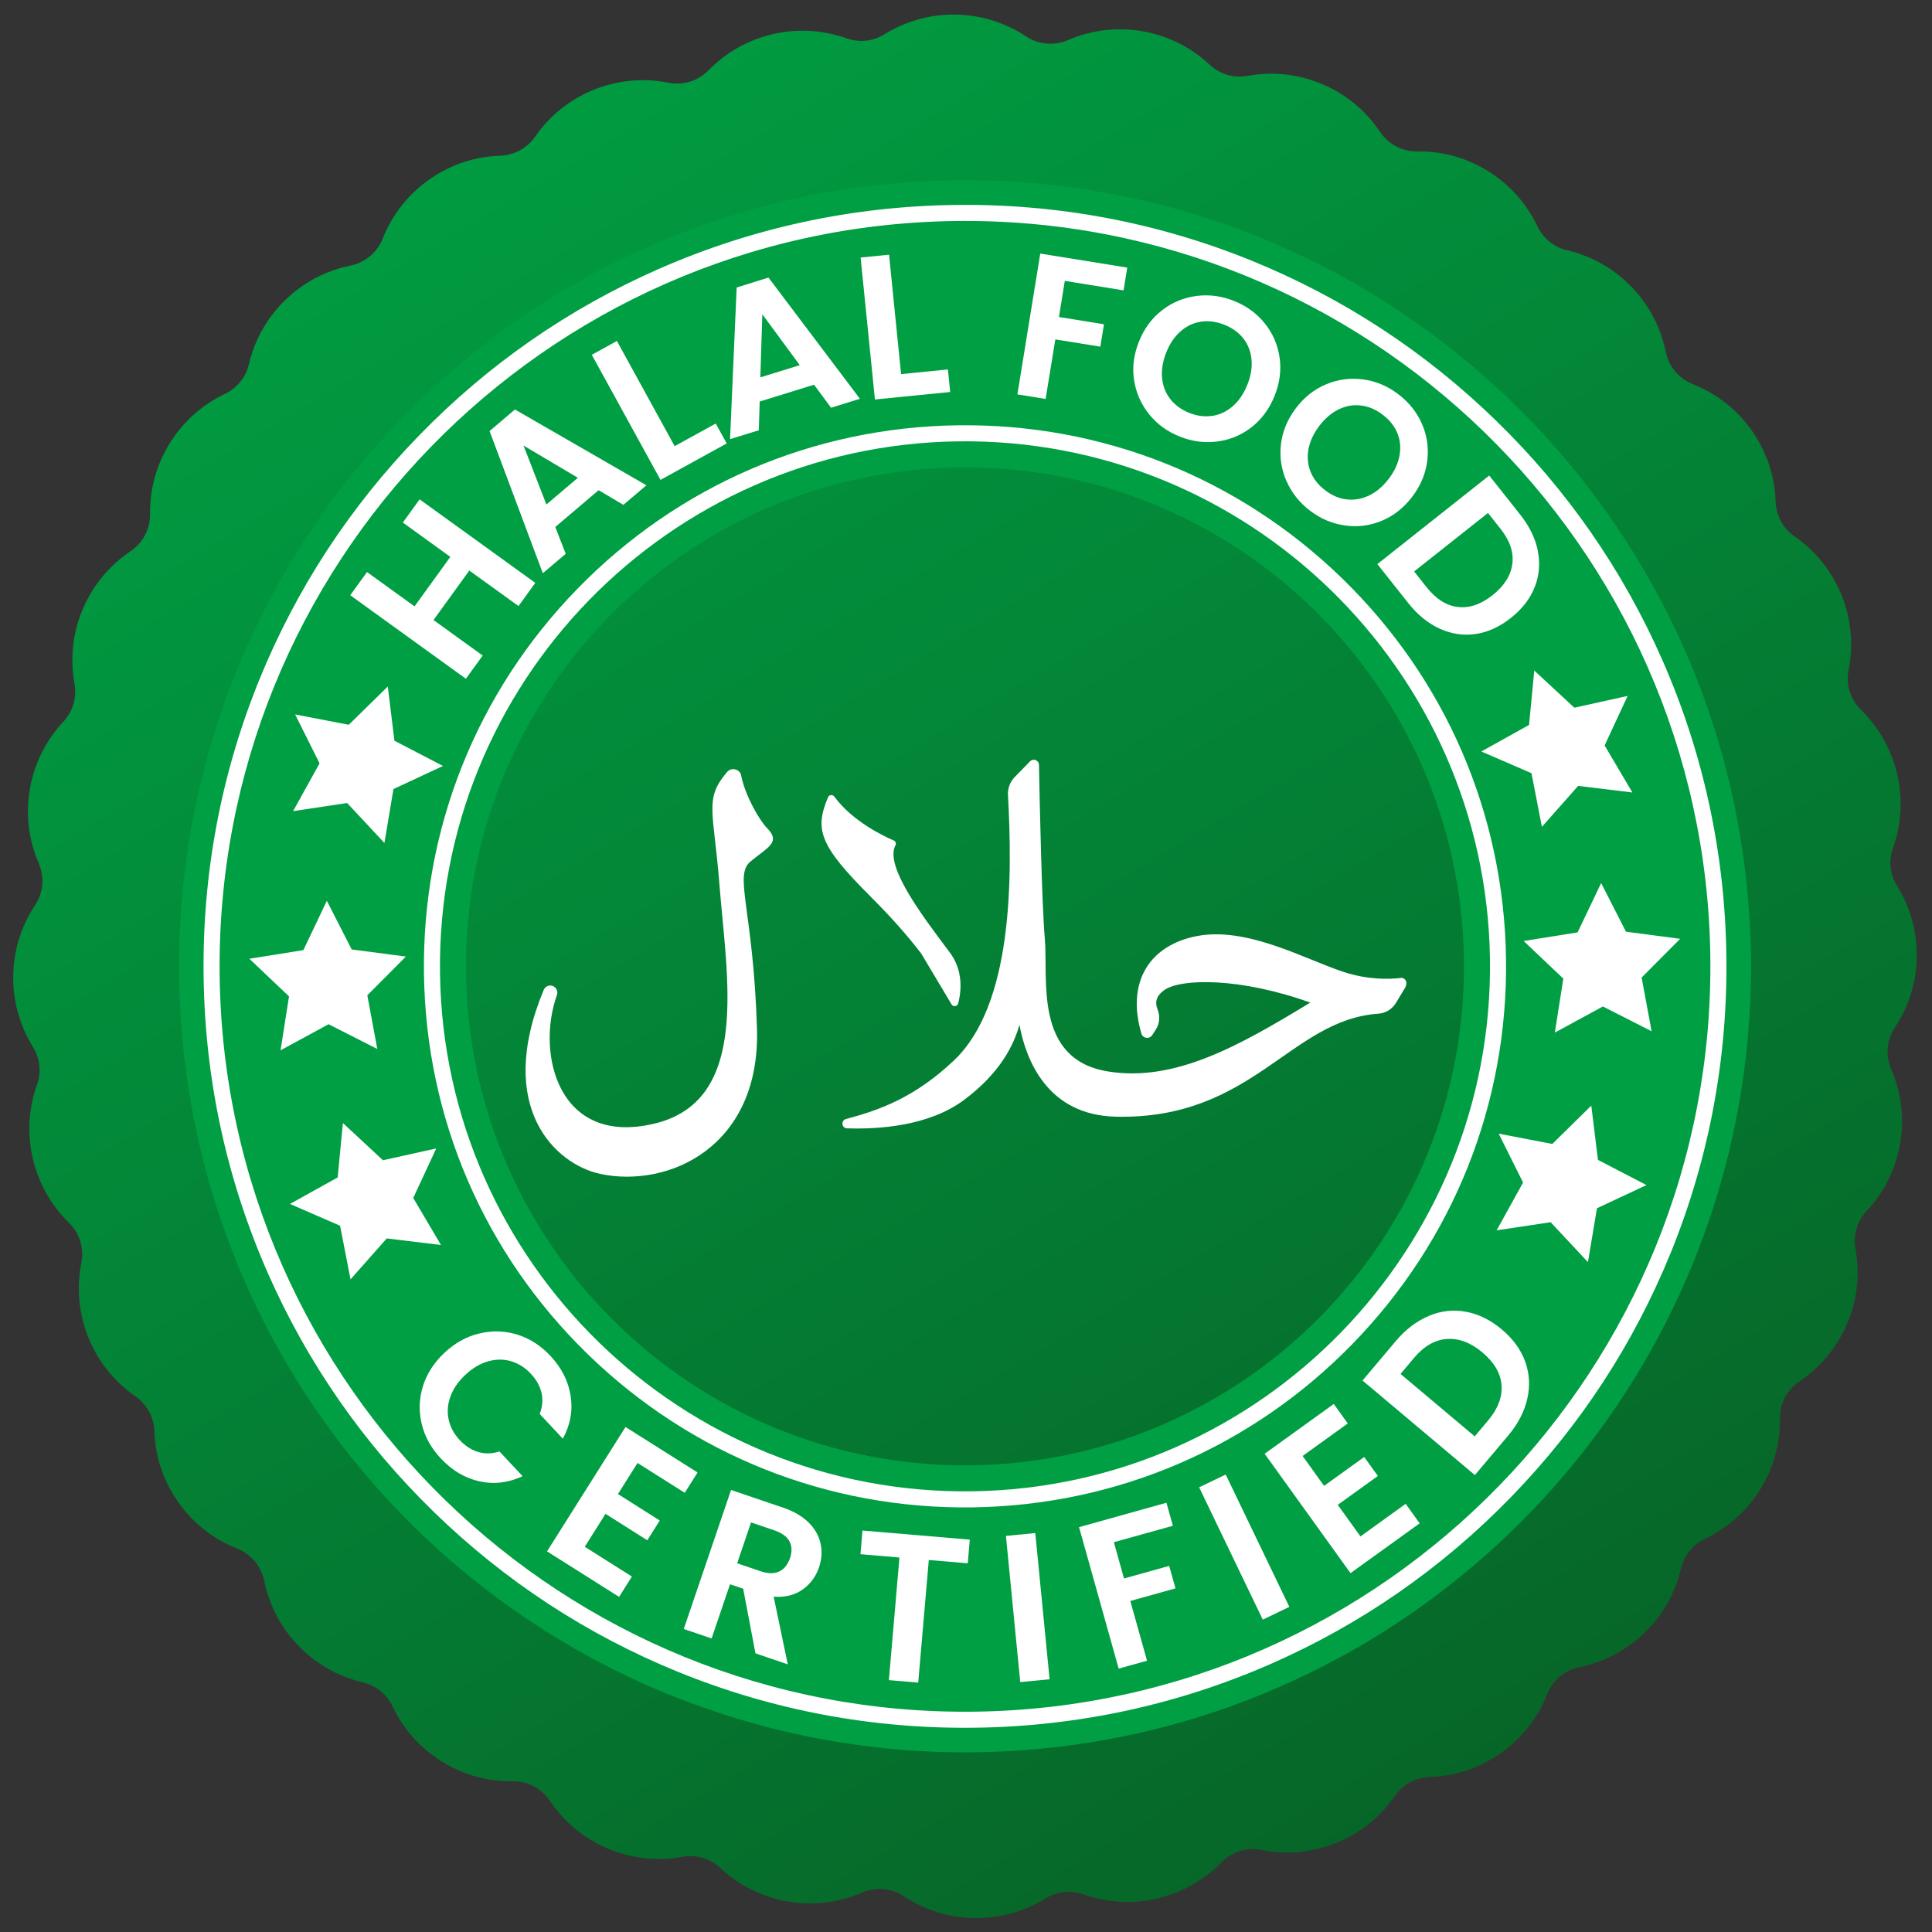
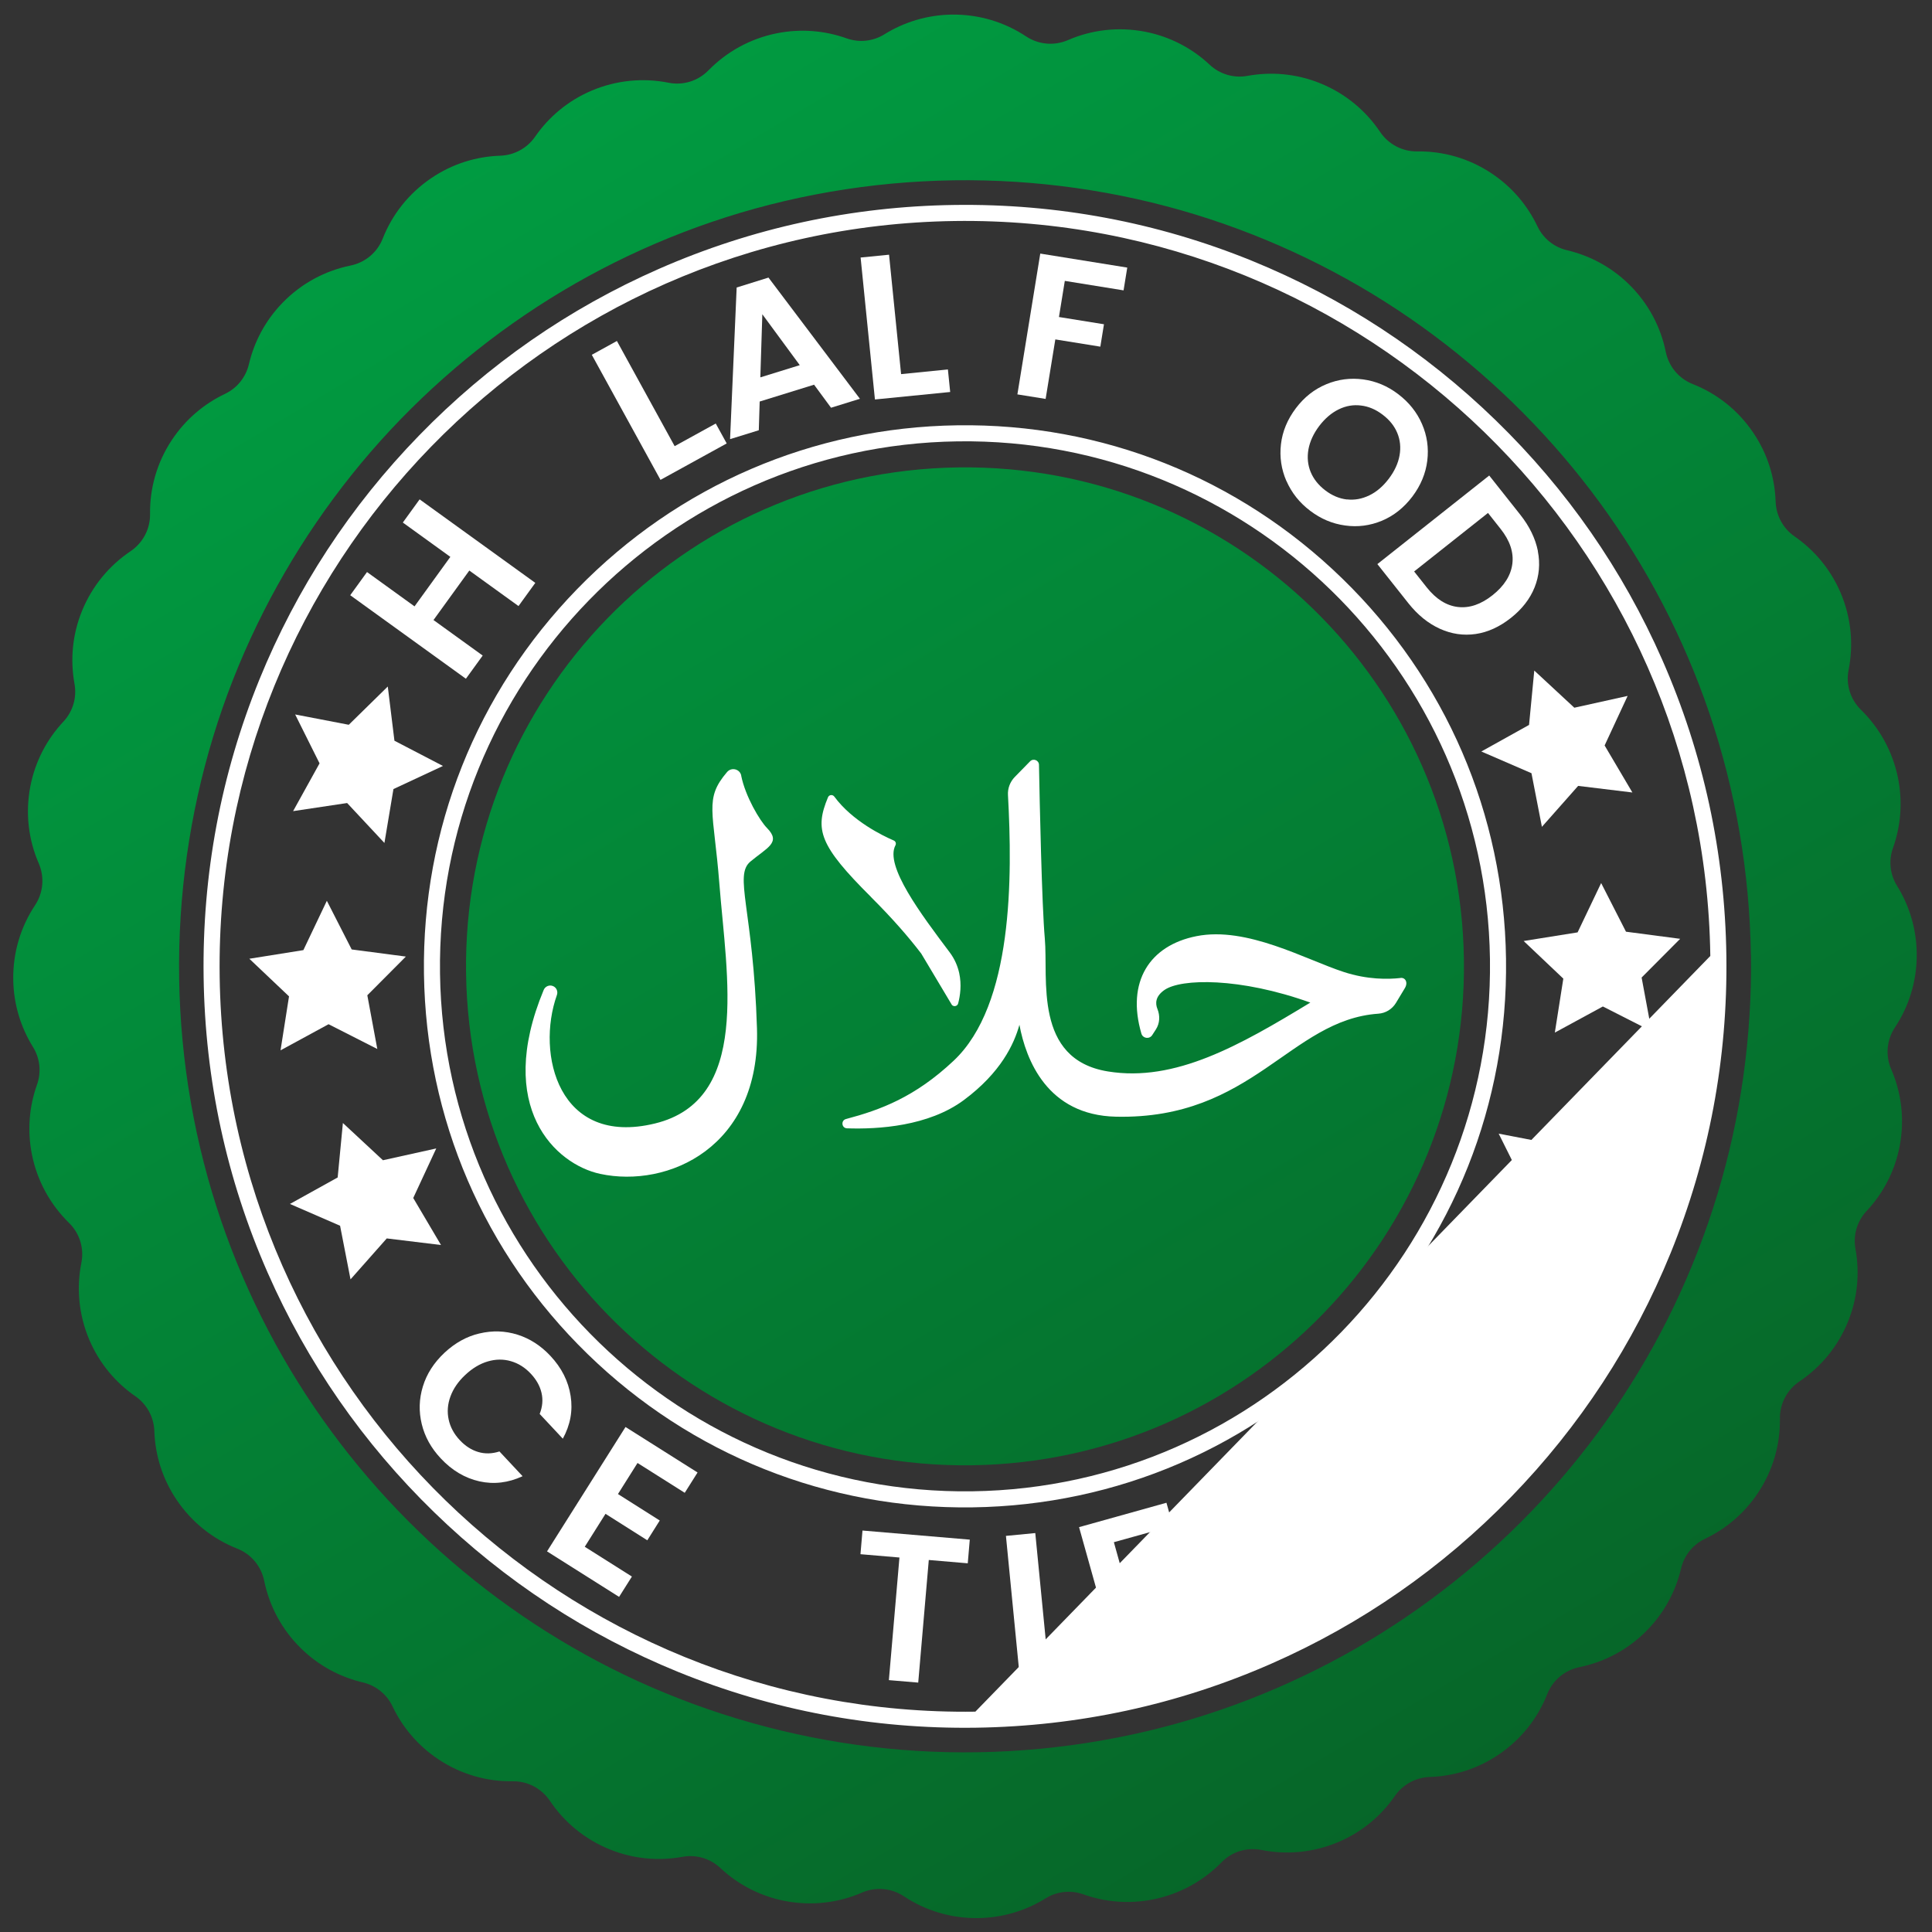
<svg xmlns="http://www.w3.org/2000/svg" width="555" height="555" viewBox="0 0 555 555" fill="none">
  <rect x="0" y="0" width="555" height="555" fill="#333333" stroke="none" />
-   <path d="M280.468 511.848C409.84 510.047 513.257 403.711 511.456 274.338C509.656 144.966 403.319 41.548 273.947 43.349C144.574 45.15 41.157 151.487 42.958 280.859C44.758 410.232 151.095 513.649 280.468 511.848Z" fill="#009F43" />
  <path d="M544.361 295.136C548.41 289.031 550.722 281.689 550.612 273.793C550.513 266.68 548.441 260.073 544.947 254.443C542.922 251.186 542.497 247.21 543.795 243.581C546.015 237.349 546.637 230.444 545.234 223.48C543.669 215.756 539.856 209.065 534.628 203.938C531.54 200.935 530.197 196.624 531.052 192.392C532.475 185.214 531.824 177.521 528.743 170.276C525.842 163.485 521.174 158.002 515.528 154.099C512.233 151.817 510.224 148.124 510.081 144.123C509.855 137.251 507.78 130.362 503.626 124.262C499.206 117.732 493.113 113.03 486.288 110.34C482.284 108.764 479.386 105.302 478.523 101.071C477.052 93.89 473.498 87.065 467.852 81.574C462.757 76.619 456.642 73.418 450.203 71.898C446.448 71.015 443.324 68.513 441.666 65.033C438.82 59.046 434.394 53.734 428.465 49.792C421.899 45.423 414.474 43.395 407.144 43.497C402.837 43.556 398.848 41.436 396.448 37.88C392.361 31.801 386.482 26.835 379.175 23.891C372.327 21.137 365.161 20.562 358.39 21.788C354.44 22.517 350.42 21.333 347.488 18.589C342.484 13.894 336.128 10.501 328.886 9.101C321.141 7.621 313.519 8.597 306.793 11.519C302.836 13.227 298.348 12.833 294.746 10.446C288.642 6.397 281.299 4.085 273.403 4.195C266.29 4.294 259.684 6.365 254.054 9.859C250.797 11.885 246.822 12.31 243.192 11.012C236.961 8.792 230.055 8.17 223.091 9.573C215.367 11.138 208.675 14.951 203.548 20.179C200.545 23.267 196.235 24.611 192.002 23.756C184.824 22.333 177.132 22.983 169.887 26.065C163.096 28.966 157.613 33.633 153.71 39.279C151.428 42.574 147.735 44.583 143.734 44.726C136.862 44.952 129.972 47.028 123.873 51.181C117.343 55.602 112.64 61.694 109.951 68.519C108.375 72.522 104.913 75.421 100.683 76.284C93.502 77.755 86.675 81.309 81.184 86.956C76.23 92.05 73.029 98.165 71.509 104.604C70.626 108.359 68.124 111.483 64.644 113.141C58.657 115.987 53.345 120.413 49.403 126.342C45.034 132.908 43.005 140.334 43.107 147.664C43.167 151.971 41.047 155.96 37.49 158.359C31.412 162.447 26.446 168.325 23.502 175.633C20.747 182.481 20.172 189.646 21.398 196.417C22.128 200.367 20.944 204.386 18.2 207.318C13.505 212.322 10.112 218.679 8.711 225.922C7.231 233.666 8.208 241.289 11.13 248.014C12.838 251.972 12.444 256.459 10.058 260.061C6.009 266.165 3.696 273.508 3.805 281.404C3.904 288.517 5.976 295.124 9.47 300.753C11.495 304.01 11.921 307.986 10.622 311.615C8.403 317.847 7.781 324.752 9.183 331.717C10.748 339.44 14.562 346.132 19.789 351.259C22.877 354.262 24.221 358.572 23.367 362.805C21.944 369.982 22.594 377.675 25.676 384.921C28.577 391.712 33.243 397.195 38.889 401.098C42.184 403.38 44.195 407.072 44.337 411.073C44.563 417.945 46.639 424.835 50.792 430.934C55.213 437.465 61.304 442.166 68.13 444.856C72.133 446.432 75.032 449.895 75.896 454.125C77.367 461.306 80.92 468.132 86.566 473.623C91.661 478.577 97.775 481.778 104.215 483.298C107.969 484.181 111.094 486.683 112.752 490.163C115.599 496.15 120.023 501.462 125.952 505.405C132.518 509.773 139.944 511.802 147.275 511.7C151.582 511.64 155.571 513.76 157.97 517.317C162.058 523.395 167.936 528.361 175.244 531.305C182.092 534.06 189.258 534.634 196.029 533.408C199.978 532.679 203.997 533.863 206.929 536.607C211.933 541.302 218.29 544.695 225.533 546.095C233.277 547.576 240.9 546.599 247.625 543.677C251.583 541.969 256.07 542.363 259.671 544.75C265.776 548.799 273.118 551.112 281.014 551.002C288.127 550.903 294.734 548.831 300.364 545.337C303.621 543.312 307.597 542.887 311.226 544.185C317.458 546.404 324.363 547.026 331.327 545.623C339.051 544.058 345.742 540.245 350.869 535.017C353.872 531.929 358.183 530.586 362.416 531.441C369.593 532.864 377.286 532.213 384.532 529.131C391.323 526.23 396.806 521.563 400.709 515.918C402.991 512.622 406.683 510.613 410.685 510.47C417.557 510.244 424.446 508.168 430.545 504.015C437.076 499.594 441.777 493.503 444.467 486.677C446.043 482.674 449.505 479.776 453.736 478.912C460.917 477.441 467.743 473.887 473.234 468.241C478.189 463.146 481.388 457.031 482.908 450.592C483.792 446.838 486.295 443.714 489.774 442.055C495.761 439.209 501.073 434.784 505.016 428.855C509.384 422.289 511.413 414.863 511.31 407.533C511.251 403.226 513.37 399.236 516.927 396.837C523.005 392.749 527.971 386.872 530.915 379.564C533.67 372.716 534.245 365.55 533.019 358.779C532.29 354.829 533.474 350.81 536.218 347.878C540.913 342.874 544.306 336.517 545.706 329.275C547.186 321.531 546.211 313.907 543.289 307.182C541.58 303.224 541.974 298.737 544.361 295.136ZM502.997 274.456C503.159 286.093 502.407 297.7 500.805 309.209C497.621 332.12 490.817 354.493 480.817 375.344C471.027 395.736 458.107 414.626 442.716 431.201C427.283 447.82 409.315 462.147 389.674 473.451C369.731 484.911 348.027 493.328 325.533 498.21C302.172 503.278 278.02 504.658 254.25 502.226C231.068 499.851 208.402 493.922 187.017 484.626C166.244 475.581 146.884 463.341 129.73 448.546C112.576 433.751 97.626 416.315 85.61 397.097C73.46 377.664 64.288 356.339 58.583 334.14C52.649 311.052 50.377 287 51.896 263.22C53.377 239.92 58.43 216.875 66.983 195.131C75.325 173.954 86.819 154.148 101.04 136.371C115.196 118.682 132.06 103.174 150.832 90.446C169.734 77.63 190.656 67.722 212.539 61.173C235.289 54.395 259.156 51.257 282.878 51.84C306.34 52.427 329.721 56.627 351.869 64.412C373.338 71.946 393.635 82.715 411.86 96.32C430.085 109.904 446.193 126.128 459.61 144.456C473.073 162.848 483.713 183.304 491.041 204.871C498.641 227.24 502.624 250.79 502.974 274.412L502.997 274.456Z" fill="url(#paint0_linear_64_116792)" />
  <path d="M279.203 420.923C358.359 419.822 421.635 354.76 420.534 275.603C419.432 196.447 354.37 133.171 275.213 134.273C196.057 135.374 132.782 200.437 133.884 279.593C134.985 358.749 200.047 422.025 279.203 420.923Z" fill="url(#paint1_linear_64_116792)" />
-   <path d="M477.56 189.653C466.19 163.768 450.094 140.583 429.715 120.785C409.359 100.987 385.734 85.543 359.543 74.877C332.411 63.854 303.683 58.467 274.165 58.878C244.648 59.288 216.081 65.473 189.267 77.247C163.383 88.616 140.197 104.712 120.4 125.09C100.602 145.447 85.156 169.072 74.491 195.263C63.468 222.394 58.081 251.123 58.492 280.64C58.902 310.158 65.087 338.725 76.861 365.539C88.23 391.423 104.326 414.609 124.705 434.407C145.062 454.204 168.686 469.649 194.877 480.315C222.009 491.338 250.736 496.725 280.254 496.314C309.772 495.903 338.339 489.719 365.153 477.945C391.037 466.576 414.223 450.48 434.021 430.101C453.818 409.745 469.264 386.12 479.93 359.929C490.952 332.797 496.339 304.07 495.929 274.552C495.518 245.034 489.333 216.467 477.56 189.653ZM280.19 491.703C162.119 493.346 64.746 398.625 63.103 280.576C61.46 162.527 156.18 65.132 274.229 63.489C392.279 61.846 489.674 156.567 491.317 274.616C492.96 392.665 398.239 490.06 280.19 491.703Z" fill="white" />
+   <path d="M477.56 189.653C466.19 163.768 450.094 140.583 429.715 120.785C409.359 100.987 385.734 85.543 359.543 74.877C332.411 63.854 303.683 58.467 274.165 58.878C244.648 59.288 216.081 65.473 189.267 77.247C163.383 88.616 140.197 104.712 120.4 125.09C100.602 145.447 85.156 169.072 74.491 195.263C63.468 222.394 58.081 251.123 58.492 280.64C58.902 310.158 65.087 338.725 76.861 365.539C88.23 391.423 104.326 414.609 124.705 434.407C145.062 454.204 168.686 469.649 194.877 480.315C222.009 491.338 250.736 496.725 280.254 496.314C309.772 495.903 338.339 489.719 365.153 477.945C391.037 466.576 414.223 450.48 434.021 430.101C453.818 409.745 469.264 386.12 479.93 359.929C490.952 332.797 496.339 304.07 495.929 274.552C495.518 245.034 489.333 216.467 477.56 189.653ZM280.19 491.703C162.119 493.346 64.746 398.625 63.103 280.576C61.46 162.527 156.18 65.132 274.229 63.489C392.279 61.846 489.674 156.567 491.317 274.616Z" fill="white" />
  <path d="M385.572 166.173C355.819 137.238 316.571 121.597 275.046 122.175C233.521 122.753 194.744 139.458 165.787 169.232C136.852 198.984 121.212 238.233 121.79 279.758C122.368 321.283 139.072 360.06 168.846 389.016C198.599 417.952 237.847 433.592 279.372 433.014C320.897 432.436 359.674 415.731 388.631 385.957C417.566 356.205 433.207 316.956 432.629 275.431C432.051 233.906 415.346 195.13 385.572 166.173ZM279.308 428.402C196.149 429.56 127.558 362.852 126.401 279.694C125.243 196.535 191.951 127.944 275.11 126.786C358.269 125.629 426.86 192.337 428.017 275.495C429.175 358.654 362.467 427.245 279.308 428.402Z" fill="white" />
  <path d="M449.091 281.127L437.692 270.32L453.192 267.842L459.957 253.671L467.092 267.648L482.654 269.694L471.583 280.814L474.451 296.242L460.451 289.128L446.653 296.629L449.091 281.127Z" fill="white" />
  <path d="M83.026 286.225L71.628 275.418L87.149 272.939L93.893 258.769L101.028 272.746L116.589 274.792L105.519 285.912L108.387 301.34L94.386 294.225L80.588 301.727L83.026 286.225Z" fill="white" />
  <path d="M437.527 339.705L430.522 325.661L445.923 328.624L457.126 317.611L459.041 333.206L472.978 340.43L458.755 347.09L456.164 362.573L445.453 351.104L429.929 353.431L437.527 339.705Z" fill="white" />
  <path d="M91.796 219.287L84.79 205.243L100.191 208.205L111.396 197.214L113.309 212.787L127.247 220.033L113.024 226.671L110.433 242.154L99.721 230.685L84.198 233.012L91.796 219.287Z" fill="white" />
  <path d="M439.94 222.118L425.537 215.879L439.246 208.248L440.747 192.628L452.253 203.302L467.566 199.913L460.955 214.146L468.931 227.655L453.349 225.761L442.939 237.524L439.94 222.118Z" fill="white" />
  <path d="M97.694 352.115L83.291 345.854L97.001 338.245L98.502 322.602L110.007 333.299L125.32 329.909L118.709 344.143L126.686 357.651L111.104 355.758L100.693 367.521L97.694 352.115Z" fill="white" />
  <path d="M137.783 383.051C141.469 382.173 145.082 382.297 148.644 383.4C152.206 384.526 155.345 386.549 158.106 389.491C161.33 392.927 163.277 396.773 163.923 401.007C164.591 405.24 163.843 409.34 161.679 413.286L155.031 406.178C155.851 404.099 156.019 402.074 155.556 400.101C155.094 398.127 154.067 396.314 152.499 394.639C150.821 392.835 148.911 391.642 146.748 391.02C144.608 390.397 142.389 390.428 140.135 391.09C137.882 391.752 135.724 393.023 133.662 394.966C131.622 396.866 130.215 398.93 129.397 401.161C128.58 403.391 128.415 405.591 128.881 407.76C129.346 409.951 130.418 411.938 132.096 413.72C133.664 415.395 135.42 416.524 137.365 417.106C139.309 417.688 141.354 417.638 143.476 416.956L150.124 424.065C146.017 425.971 141.868 426.464 137.721 425.542C133.553 424.6 129.846 422.411 126.599 418.931C123.839 415.989 122.031 412.707 121.154 409.086C120.276 405.465 120.379 401.852 121.482 398.269C122.585 394.663 124.65 391.458 127.678 388.609C130.706 385.782 134.053 383.908 137.74 383.052L137.783 383.051Z" fill="white" />
  <path d="M183.16 420.235L177.519 429.19L189.526 436.79L185.949 442.475L173.943 434.875L167.983 444.335L181.526 452.893L177.843 458.731L157.145 445.661L179.688 409.927L200.386 422.998L196.704 428.836L183.161 420.279L183.16 420.235Z" fill="white" />
-   <path d="M217.014 474.936L213.492 456.384L209.711 455.109L204.422 470.673L196.422 467.956L210.008 428.018L225.004 433.118C228.086 434.163 230.543 435.608 232.352 437.432C234.162 439.256 235.278 441.286 235.744 443.499C236.21 445.711 236.045 447.976 235.272 450.271C234.373 452.894 232.814 455.027 230.552 456.625C228.312 458.222 225.536 458.913 222.248 458.676L226.305 478.114L217.035 474.957L217.014 474.936ZM211.759 449.076L218.448 451.354C220.612 452.085 222.418 452.125 223.845 451.431C225.271 450.737 226.297 449.46 226.945 447.602C227.572 445.766 227.507 444.179 226.791 442.796C226.076 441.414 224.625 440.368 222.439 439.615L215.75 437.337L211.759 449.076Z" fill="white" />
  <path d="M278.586 442.291L278.006 449.087L266.811 448.133L263.776 483.356L255.346 482.646L258.381 447.424L247.184 446.471L247.764 439.674L278.608 442.291L278.586 442.291Z" fill="white" />
  <path d="M297.402 440.398L301.512 482.396L293.081 483.209L288.973 441.212L297.402 440.398Z" fill="white" />
  <path d="M335.096 431.738L336.927 438.304L319.98 443.022L322.888 453.446L335.87 449.828L337.679 456.286L324.697 459.904L329.505 477.069L321.355 479.336L309.977 438.701L335.074 431.694L335.096 431.738Z" fill="white" />
  <path d="M352.103 423.583L370.386 461.598L362.756 465.272L344.473 427.257L352.103 423.583Z" fill="white" />
  <path d="M374.198 418.25L380.366 426.845L391.89 418.547L395.817 423.996L384.293 432.294L390.815 441.363L403.804 432.001L407.82 437.601L387.96 451.911L363.289 417.618L383.15 403.309L387.166 408.909L374.176 418.272L374.198 418.25Z" fill="white" />
  <path d="M410.43 378.017C413.934 376.554 417.474 376.157 421.117 376.824C424.759 377.492 428.176 379.184 431.412 381.902C434.648 384.62 436.889 387.7 438.134 391.142C439.378 394.584 439.58 398.149 438.74 401.838C437.899 405.526 436.055 409.077 433.187 412.467L423.684 423.739L391.411 396.579L400.914 385.307C403.76 381.917 406.947 379.502 410.43 378.039L410.43 378.017ZM431.331 397.851C431.044 394.439 429.217 391.332 425.849 388.507C422.481 385.682 419.09 384.402 415.634 384.645C412.178 384.889 409.027 386.717 406.181 390.107L402.329 394.686L423.638 412.622L427.491 408.043C430.337 404.653 431.617 401.263 431.331 397.851Z" fill="white" />
  <path d="M120.545 143.45L153.775 167.441L148.95 174.101L134.819 163.898L124.53 178.117L138.662 188.32L133.838 194.98L100.608 170.988L105.432 164.329L119.08 174.19L129.369 159.971L115.721 150.109L120.545 143.45Z" fill="white" />
-   <path d="M171.962 140.818L159.512 151.391L162.513 159.094L155.933 164.668L140.636 123.827L147.925 117.634L185.693 139.408L179.07 145.027L171.962 140.818ZM165.995 137.246L150.397 127.999L156.964 144.921L166.016 137.246L165.995 137.246Z" fill="white" />
  <path d="M193.781 128.18L205.613 121.663L208.759 127.385L189.737 137.853L170.005 101.925L177.216 97.952L193.802 128.158L193.781 128.18Z" fill="white" />
  <path d="M233.83 110.519L218.232 115.348L217.978 123.598L209.724 126.149L211.619 82.588L220.761 79.742L247.026 114.556L238.73 117.13L233.83 110.476L233.83 110.519ZM229.748 104.897L218.993 90.275L218.418 108.406L229.748 104.897Z" fill="white" />
  <path d="M258.874 107.472L272.301 106.132L272.956 112.607L251.339 114.757L247.225 73.978L255.394 73.167L258.852 107.451L258.874 107.472Z" fill="white" />
  <path d="M323.824 76.871L322.763 83.412L305.885 80.689L304.202 91.068L317.133 93.151L316.091 99.584L303.16 97.501L300.374 114.597L292.263 113.295L298.835 72.846L323.824 76.871Z" fill="white" />
-   <path d="M330.042 118.907C327.739 116.024 326.323 112.758 325.772 109.111C325.22 105.441 325.712 101.758 327.227 98.017C328.72 94.319 330.941 91.329 333.868 89.091C336.796 86.831 340.106 85.48 343.755 85.015C347.404 84.551 351 85.045 354.566 86.475C358.155 87.926 361.1 90.082 363.381 92.966C365.661 95.828 367.078 99.094 367.585 102.742C368.115 106.389 367.622 110.073 366.128 113.771C364.614 117.512 362.393 120.502 359.488 122.761C356.56 125.021 353.272 126.372 349.623 126.837C345.975 127.301 342.378 126.807 338.812 125.377C335.246 123.947 332.322 121.79 330.019 118.907L330.042 118.907ZM348.238 119.481C350.387 119.146 352.354 118.226 354.117 116.7C355.88 115.175 357.266 113.133 358.296 110.594C359.327 108.056 359.728 105.636 359.522 103.332C359.316 101.029 358.548 99.016 357.219 97.294C355.889 95.572 354.087 94.249 351.789 93.323C349.514 92.398 347.269 92.081 345.097 92.394C342.926 92.707 340.958 93.605 339.217 95.108C337.476 96.612 336.069 98.633 335.06 101.171C334.029 103.709 333.627 106.151 333.812 108.455C334.018 110.78 334.786 112.814 336.116 114.558C337.467 116.302 339.271 117.647 341.546 118.573C343.822 119.498 346.045 119.794 348.216 119.459L348.238 119.481Z" fill="white" />
  <path d="M369.538 138.179C368.077 134.805 367.549 131.288 367.976 127.605C368.404 123.922 369.836 120.486 372.271 117.254C374.685 114.066 377.59 111.785 381.029 110.366C384.447 108.948 387.987 108.507 391.627 109.001C395.267 109.494 398.617 110.905 401.673 113.234C404.752 115.584 407.032 118.424 408.493 121.798C409.954 125.15 410.46 128.667 410.011 132.35C409.561 136.011 408.129 139.447 405.737 142.635C403.301 145.845 400.375 148.171 396.979 149.589C393.561 151.007 390.043 151.469 386.402 150.954C382.762 150.461 379.414 149.05 376.358 146.721C373.301 144.414 371.043 141.552 369.56 138.178L369.538 138.179ZM386.951 143.462C389.131 143.715 391.257 143.315 393.353 142.307C395.449 141.299 397.32 139.685 398.965 137.508C400.61 135.331 401.645 133.097 402.048 130.807C402.452 128.539 402.226 126.388 401.393 124.377C400.56 122.365 399.165 120.622 397.186 119.127C395.229 117.631 393.15 116.746 390.971 116.494C388.792 116.219 386.664 116.575 384.59 117.583C382.515 118.591 380.644 120.183 378.977 122.361C377.332 124.537 376.298 126.793 375.873 129.083C375.47 131.373 375.674 133.546 376.507 135.579C377.341 137.613 378.758 139.377 380.715 140.873C382.672 142.369 384.751 143.232 386.908 143.484L386.951 143.462Z" fill="white" />
  <path d="M441.768 158.317C442.471 161.919 442.171 165.382 440.847 168.708C439.522 172.033 437.235 174.98 434.007 177.527C430.779 180.074 427.406 181.622 423.911 182.128C420.393 182.633 416.971 182.137 413.621 180.617C410.271 179.097 407.256 176.659 404.577 173.281L395.674 162.048L427.803 136.603L436.705 147.836C439.385 151.214 441.065 154.694 441.789 158.295L441.768 158.317ZM418.82 174.366C422.111 174.756 425.446 173.621 428.781 170.964C432.116 168.307 434.012 165.322 434.444 161.987C434.876 158.652 433.741 155.296 431.061 151.917L427.452 147.355L406.234 164.164L409.844 168.726C412.523 172.104 415.509 173.977 418.799 174.367L418.82 174.366Z" fill="white" />
  <path d="M250.238 257.697C235.302 242.828 233.999 238.321 237.852 229.042C238.167 228.277 239.188 228.175 239.676 228.843C244.865 235.885 253.605 240.093 256.735 241.442C257.282 241.674 257.508 242.301 257.232 242.827C254.094 248.723 264.623 262.675 272.825 273.591C274.266 275.508 275.099 277.541 275.54 279.493C276.283 282.877 275.827 286.038 275.248 288.243C275.001 289.226 273.631 289.31 273.27 288.38L264.649 273.945C261.059 269.23 256.394 263.856 250.216 257.698L250.238 257.697ZM212.94 222.819C212.566 220.909 210.12 220.291 208.857 221.788C202.221 229.538 205.009 232.893 206.65 253.866C208.742 280.64 215.696 316.05 188.136 322.743C160.404 329.482 153.962 302.767 159.971 285.866C160.348 284.838 159.876 283.692 158.869 283.271C157.841 282.828 156.629 283.324 156.186 284.374C142.124 318.205 159.603 334.454 172.39 337.213C191.834 341.402 218.517 329.63 217.453 295.4C216.389 261.17 210.752 251.524 215.569 247.498C220.386 243.471 224.456 242.043 220.352 237.88C218.255 235.755 214.112 228.785 212.919 222.819L212.94 222.819ZM402.291 280.949C398.794 281.345 392.833 281.45 386.014 279.217C375.043 275.65 358.201 266.05 343.707 268.928C330.212 271.596 323.526 282.045 327.888 296.931C328.299 298.318 330.175 298.596 330.985 297.367L332.05 295.72C333.178 293.964 333.278 291.787 332.489 289.84C331.858 288.282 331.852 286.237 334.502 284.394C339.264 281.065 356.165 280.742 376.412 288.01C356.176 300.301 337.57 310.938 318.271 307.791C296.815 304.304 301.17 281.16 300.139 269.578C299.288 260.06 298.653 230.089 298.465 219.714C298.447 218.387 296.828 217.756 295.906 218.705L291.508 223.204C290.157 224.594 289.444 226.475 289.557 228.388C290.843 251.998 291.07 288.61 273.954 304.709C262.83 315.177 252.917 318.839 243.032 321.457C241.515 321.848 241.741 324.064 243.308 324.129C252.276 324.439 266.754 323.542 276.897 316.003C287.534 308.088 291.314 299.92 292.847 294.394C294.728 304.441 300.823 320.369 320.606 320.79C359.866 321.636 370.564 292.987 395.95 291.198C398.037 291.06 399.913 289.902 400.998 288.125L403.55 283.89C404.593 282.179 403.659 280.777 402.355 280.926L402.291 280.949Z" fill="white" />
  <defs>
    <linearGradient id="paint0_linear_64_116792" x1="117.263" y1="9.261" x2="443.615" y2="556.766" gradientUnits="userSpaceOnUse">
      <stop stop-color="#009F43" />
      <stop offset="1" stop-color="#076126" />
    </linearGradient>
    <linearGradient id="paint1_linear_64_116792" x1="114.411" y1="4.449" x2="446.6" y2="561.772" gradientUnits="userSpaceOnUse">
      <stop stop-color="#009F43" />
      <stop offset="1" stop-color="#076126" />
    </linearGradient>
  </defs>
</svg>